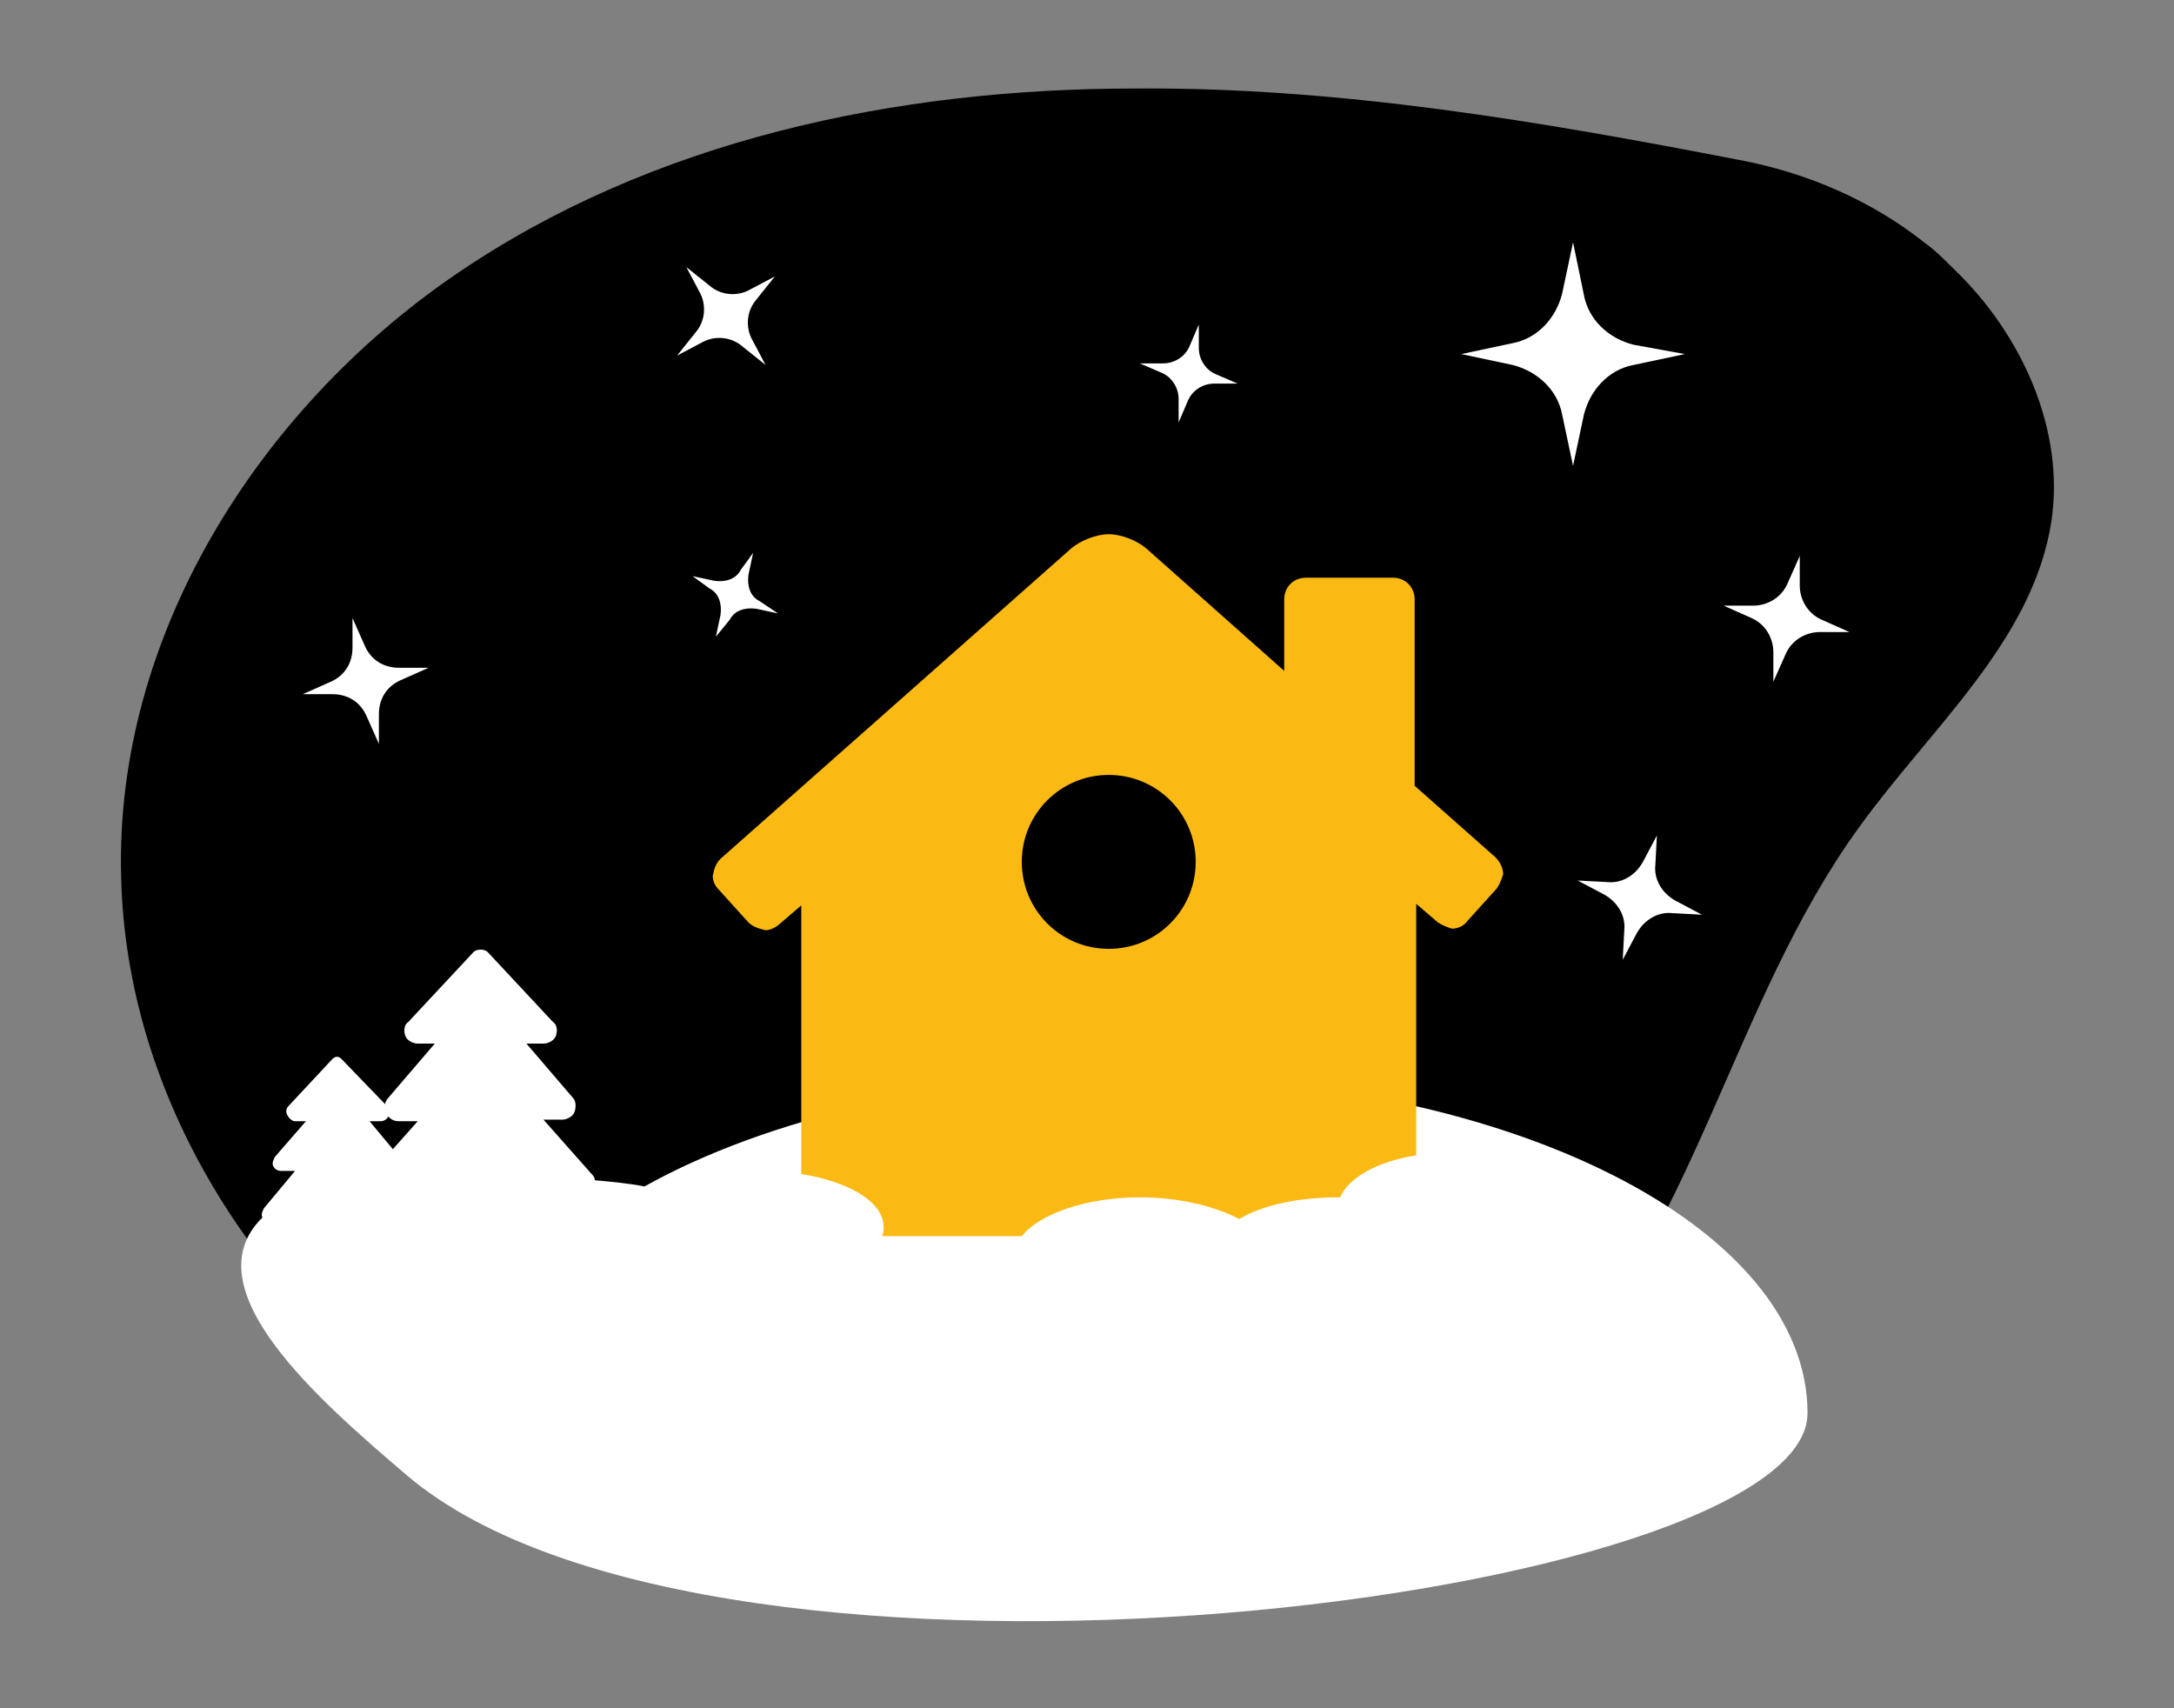
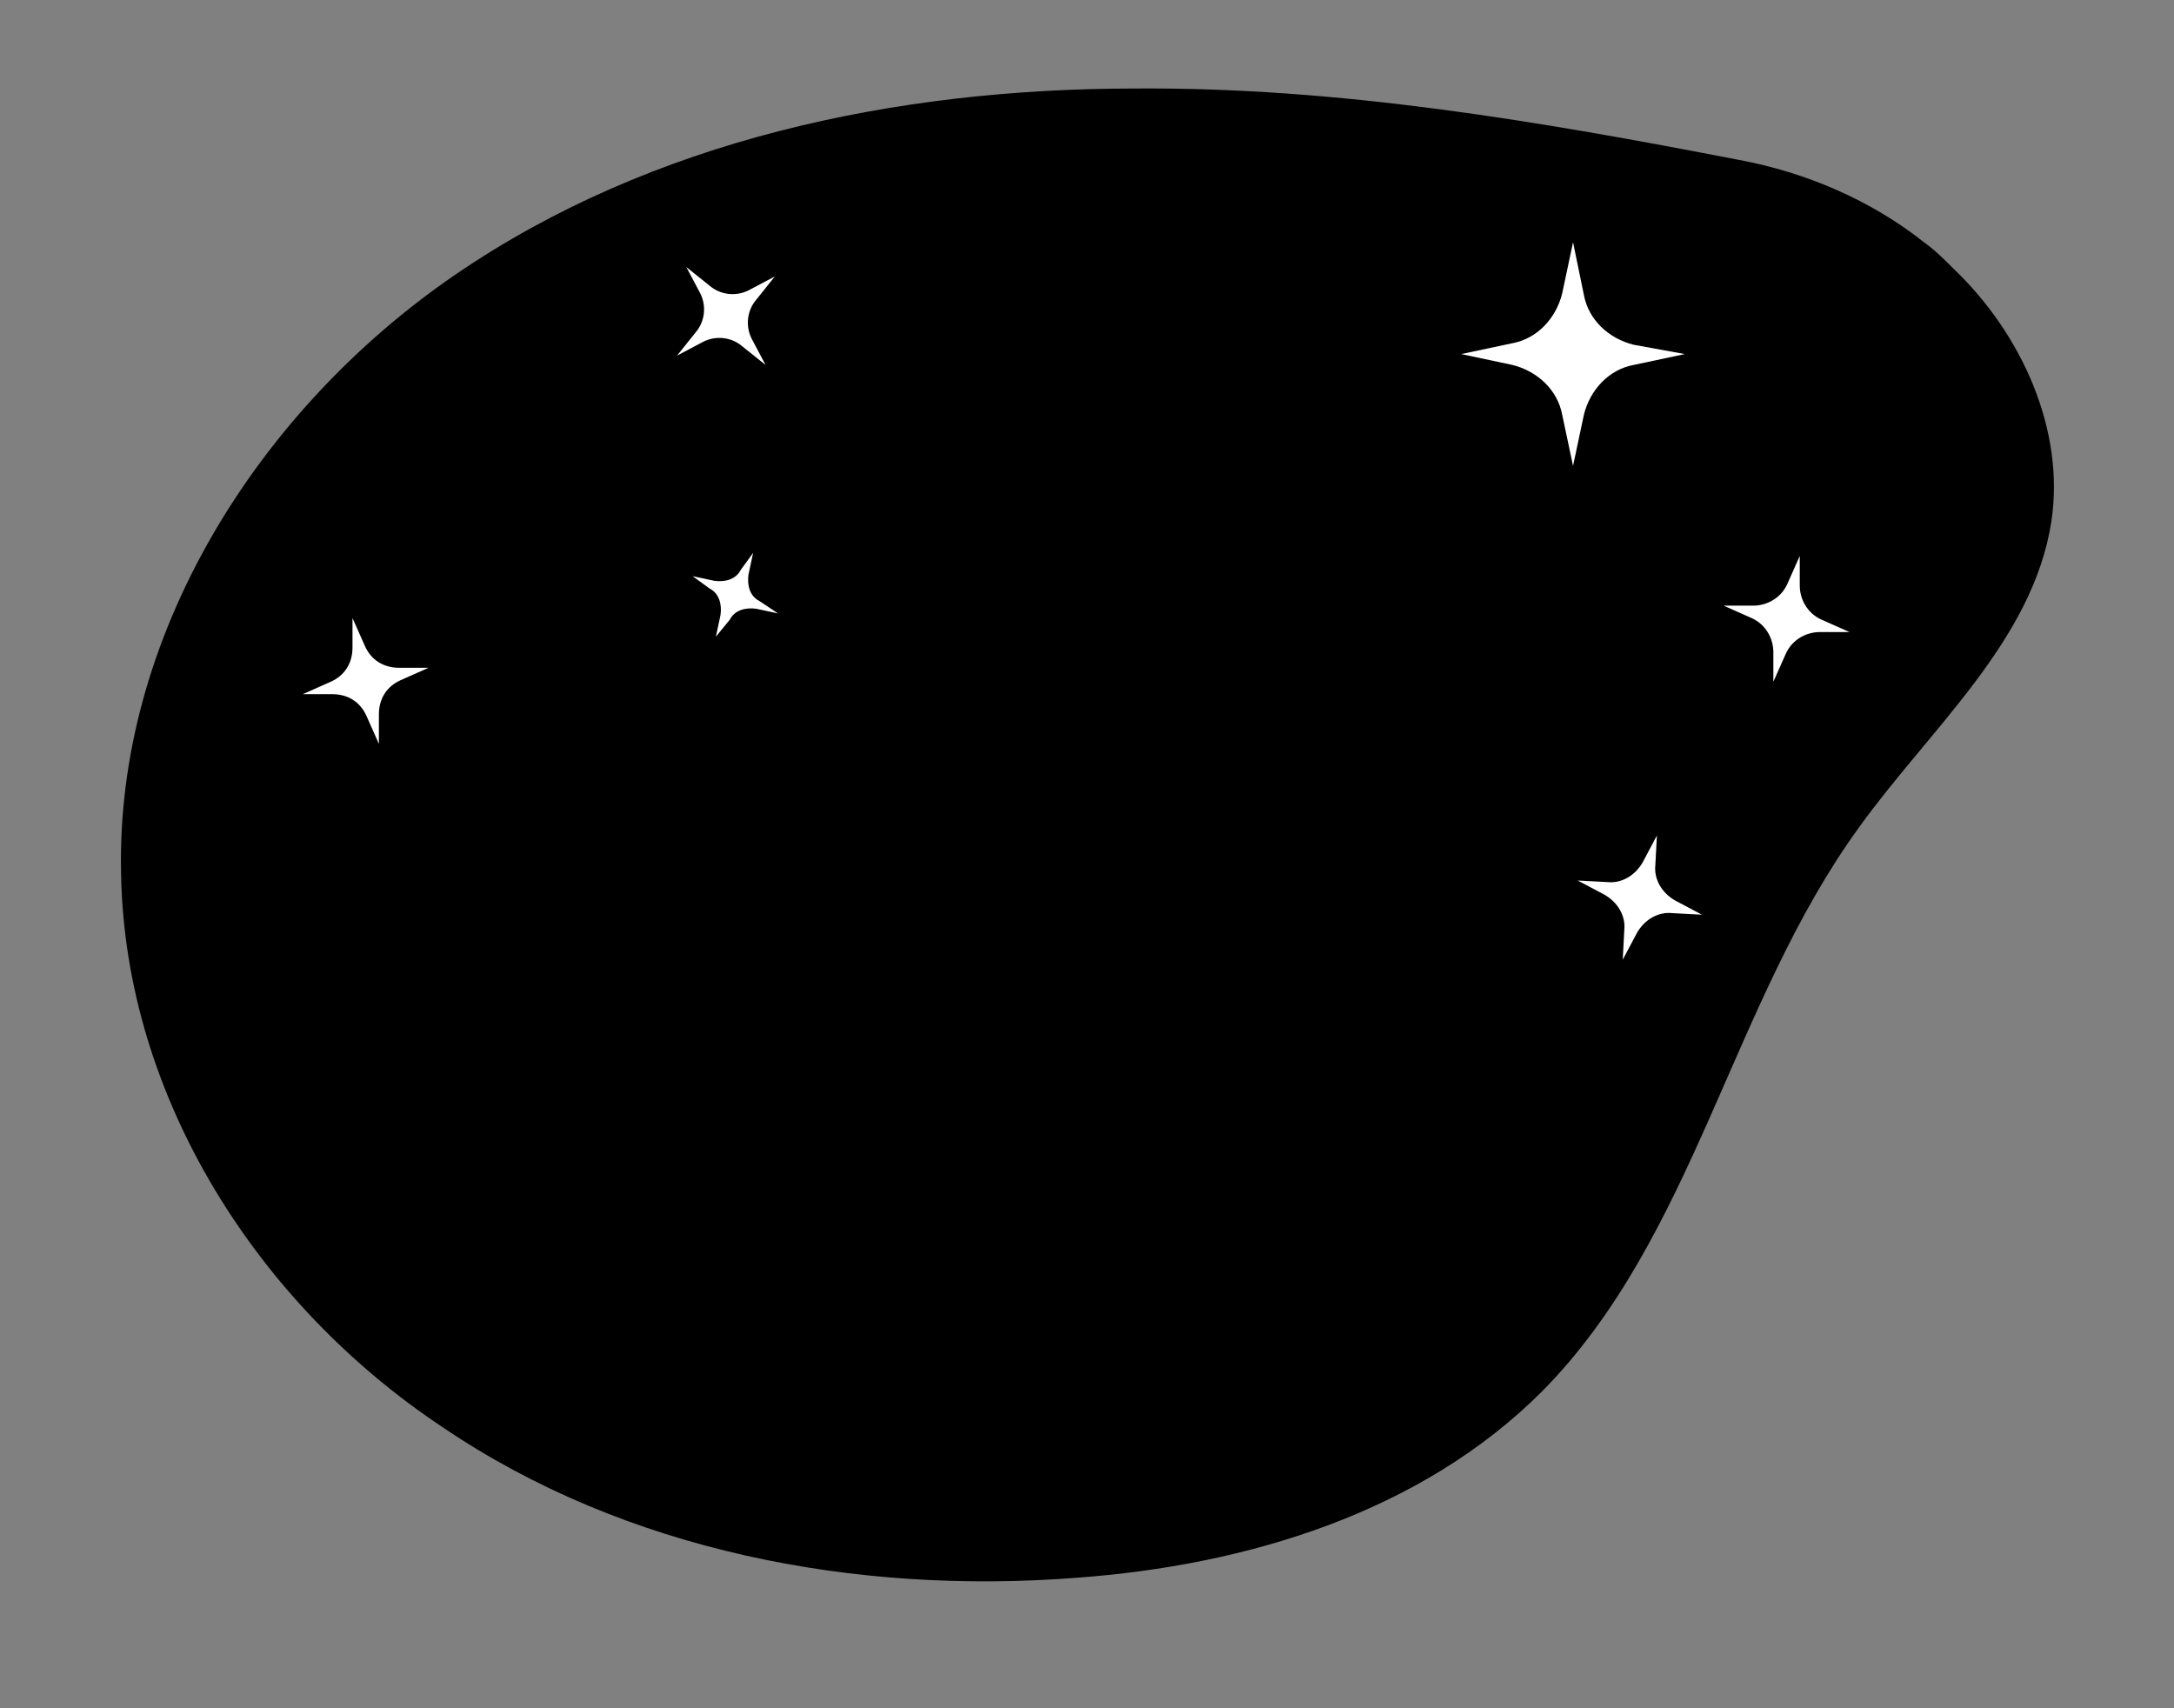
<svg xmlns="http://www.w3.org/2000/svg" version="1.1" id="Ebene_1" x="0px" y="0px" viewBox="0 0 140 110" style="enable-background:new 0 0 140 110;" xml:space="preserve">
  <rect x="0" y="0" width="140" height="110" fill="#808080" stroke="none" />
  <style type="text/css">
	.st0{fill:#FFFFFF;}
	.st1{fill:#FBB914;}
</style>
  <g>
    <g>
      <path d="M132.1,33.6c-1.2,7.7-7.8,13.3-12.4,19.7c-8.2,11.3-10.6,26.4-20.4,36.3c-7.8,7.8-19,11.2-30,12    c-14.2,1.1-29-1.7-40.8-9.7C16.6,84,8.1,70.7,7.8,56.4c-0.4-15.4,8.8-30,21.5-38.7C42,9,57.7,5.7,73.1,5.7    c13.1-0.1,26,2.1,38.9,4.6c4.3,0.8,8.5,2.6,11.9,5.3c0.7,0.5,1.3,1.1,1.9,1.7C130.2,21.5,133,27.7,132.1,33.6z" />
    </g>
-     <path class="st0" d="M73.4,69.3c-12.6,0-24,2.7-31.9,7.1c-1-0.2-2.1-0.3-3.2-0.4c0-0.2-0.1-0.3-0.2-0.4l-3.1-3.5h1.2   c0.3,0,0.7-0.2,0.8-0.5c0.1-0.3,0.1-0.7-0.1-0.9l-3-3.5H35c0.3,0,0.7-0.2,0.8-0.5c0.1-0.3,0.1-0.7-0.2-0.9l-4.2-4.5   c-0.2-0.2-0.7-0.2-0.9,0l-4.2,4.5C26,66,26,66.4,26.1,66.7c0.1,0.3,0.5,0.5,0.8,0.5H28l-3,3.5c-0.1,0.1-0.2,0.3-0.2,0.4l-2.8-2.9   c-0.2-0.2-0.4-0.2-0.6,0l-2.8,3c-0.2,0.2-0.2,0.4-0.1,0.6c0.1,0.2,0.3,0.4,0.5,0.4h0.7l-2,2.3c-0.1,0.2-0.2,0.4-0.1,0.6   c0.1,0.2,0.3,0.3,0.5,0.3H19L17,77.8c-0.1,0.2-0.2,0.4-0.1,0.6C12.2,83,20.7,90.3,26.2,95c20,17,90.2,8,90.2-4S97.2,69.3,73.4,69.3   z M24.5,72.2c0.2,0,0.4-0.1,0.5-0.3c0.2,0.2,0.4,0.3,0.7,0.3h1.2L25.3,74l-1.5-1.8H24.5z" />
    <path class="st0" d="M108.5,22.8l-3.3,0.7c-1.6,0.3-2.8,1.6-3.2,3.2l-0.7,3.3l-0.7-3.3c-0.3-1.6-1.6-2.8-3.2-3.2l-3.3-0.7l3.3-0.7   c1.6-0.3,2.8-1.6,3.2-3.2l0.7-3.3L102,19c0.3,1.6,1.6,2.8,3.2,3.2L108.5,22.8z" />
-     <path class="st0" d="M79.7,24.7l-1.5,0c-0.7,0-1.4,0.4-1.7,1.1l-0.6,1.4l0-1.5c0-0.7-0.4-1.4-1.1-1.7l-1.4-0.6l1.5,0   c0.7,0,1.4-0.4,1.7-1.1l0.6-1.4l0,1.5c0,0.7,0.4,1.4,1.1,1.7L79.7,24.7z" />
    <path class="st0" d="M50.1,39.5l-1.4-0.3c-0.7-0.1-1.4,0.1-1.7,0.7L46.1,41l0.3-1.4c0.1-0.7-0.1-1.4-0.7-1.7l-1.1-0.8l1.4,0.3   c0.7,0.1,1.4-0.1,1.7-0.7l0.8-1.1l-0.3,1.4c-0.1,0.7,0.1,1.4,0.7,1.7L50.1,39.5z" />
    <path class="st0" d="M49.9,17.8l-1.2,1.5C48.1,20,48,21,48.4,21.8l0.9,1.7l-1.5-1.2c-0.7-0.6-1.7-0.7-2.5-0.3l-1.7,0.9l1.2-1.5   c0.6-0.7,0.7-1.7,0.3-2.5l-0.9-1.7l1.5,1.2c0.7,0.6,1.7,0.7,2.5,0.3L49.9,17.8z" />
    <path class="st0" d="M27.6,43l-1.8,0.8c-0.9,0.4-1.4,1.2-1.4,2.2l0,1.9l-0.8-1.8c-0.4-0.9-1.2-1.4-2.2-1.4l-1.9,0l1.8-0.8   c0.9-0.4,1.4-1.2,1.4-2.2l0-1.9l0.8,1.8c0.4,0.9,1.2,1.4,2.2,1.4L27.6,43z" />
    <path class="st0" d="M109.6,58.9l-1.9-0.1c-0.9-0.1-1.8,0.4-2.3,1.3l-0.9,1.7l0.1-1.9c0.1-0.9-0.4-1.8-1.3-2.3l-1.7-0.9l1.9,0.1   c0.9,0.1,1.8-0.4,2.3-1.3l0.9-1.7l-0.1,1.9c-0.1,0.9,0.4,1.8,1.3,2.3L109.6,58.9z" />
    <path class="st0" d="M119.1,40.7l-1.9,0c-0.9,0-1.8,0.5-2.2,1.4l-0.8,1.8l0-1.9c0-0.9-0.5-1.8-1.4-2.2l-1.8-0.8l1.9,0   c0.9,0,1.8-0.5,2.2-1.4l0.8-1.8l0,1.9c0,0.9,0.5,1.8,1.4,2.2L119.1,40.7z" />
-     <path class="st1" d="M48.2,59.4c0.3,0.3,0.7,0.4,1.1,0.5c0.3,0,0.7-0.2,0.9-0.4l1.4-1.2v17.3c3.1,0.5,5.3,1.8,5.3,3.4   c0,0.2,0,0.4-0.1,0.6h9c1.1-1.4,4.1-2.5,7.6-2.5c2.6,0,4.9,0.6,6.4,1.4c1.5-0.9,3.8-1.4,6.4-1.4c0,0,0.1,0,0.1,0   c0.5-1.2,2.3-2.3,4.9-2.7V58.2l1.4,1.2c0.3,0.2,0.6,0.3,0.9,0.4c0.4,0,0.8-0.2,1-0.5l1.9-2.1c0.2-0.3,0.3-0.6,0.4-0.9   c0-0.4-0.2-0.8-0.5-1.1l-5.2-4.6v-12c0-0.8-0.6-1.4-1.4-1.4h-5.6c-0.8,0-1.4,0.6-1.4,1.4v4.6l-8.9-7.9c-0.6-0.5-1.6-0.9-2.4-0.9   c-0.8,0-1.8,0.4-2.4,0.9L46.4,55.3c-0.3,0.3-0.4,0.6-0.5,1.1c0,0.4,0.2,0.7,0.4,0.9L48.2,59.4z M71.4,49.9c3.1,0,5.6,2.5,5.6,5.6   s-2.5,5.6-5.6,5.6c-3.1,0-5.6-2.5-5.6-5.6S68.3,49.9,71.4,49.9z" />
  </g>
</svg>